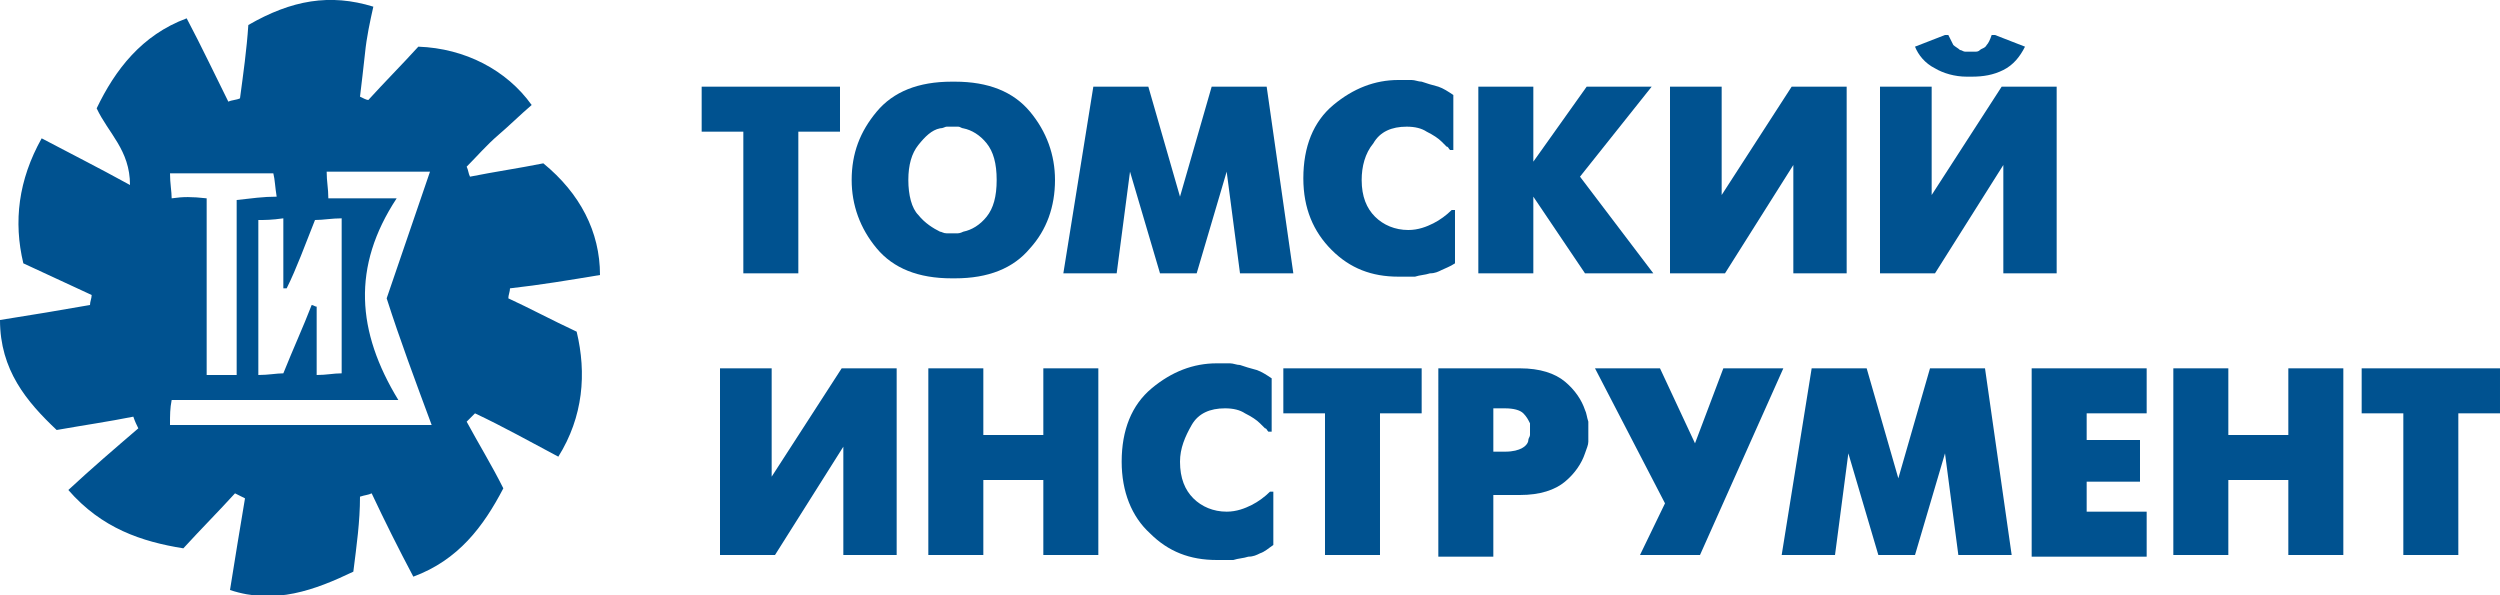
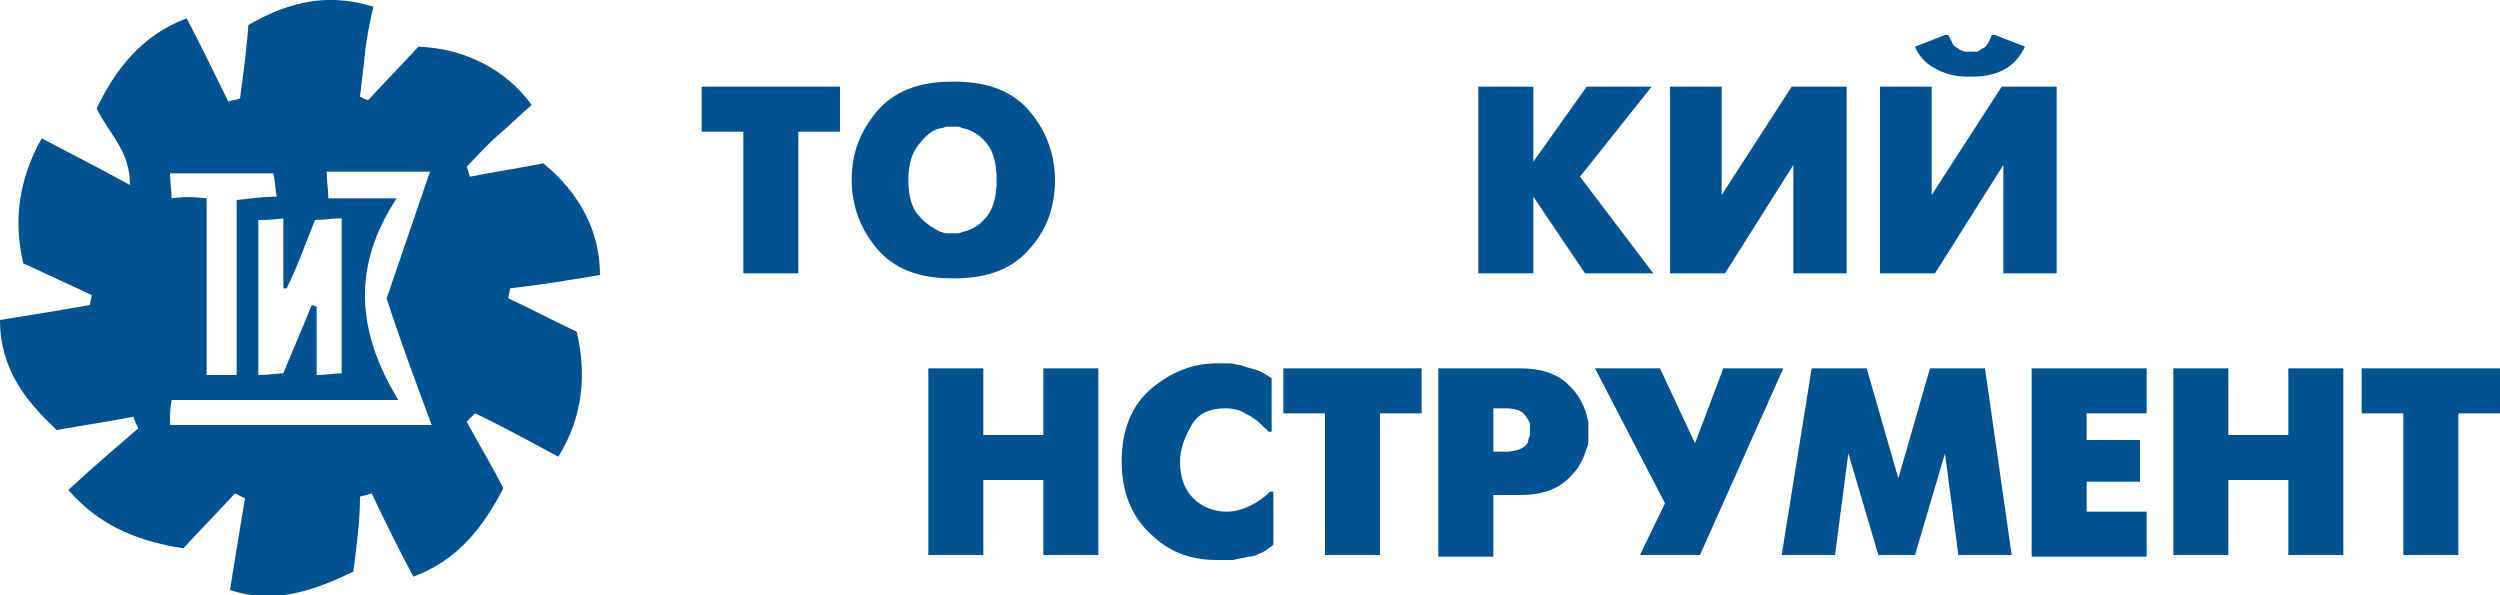
<svg xmlns="http://www.w3.org/2000/svg" version="1.1" id="Слой_1" x="0px" y="0px" viewBox="0 0 150 35.7" style="enable-background:new 0 0 150 35.7;" xml:space="preserve">
  <style type="text/css">
	.st0{fill:#005290;}
</style>
  <g>
    <path class="st0" d="M21.2,34.3c-2.3,1.1-4.7,2-7.4,1.1c0.3-1.9,0.6-3.7,0.9-5.5c-0.2-0.1-0.4-0.2-0.6-0.3c-1,1.1-2,2.1-3.1,3.3   c-2.5-0.4-4.9-1.2-6.9-3.5c1.4-1.3,2.8-2.5,4.2-3.7c-0.1-0.2-0.2-0.4-0.3-0.7c-1.5,0.3-2.9,0.5-4.6,0.8C1.6,24.1,0,22.2,0,19.2   c1.9-0.3,3.7-0.6,5.4-0.9c0-0.2,0.1-0.4,0.1-0.6c-1.3-0.6-2.6-1.2-4.1-1.9c-0.6-2.5-0.3-5,1.1-7.5c1.7,0.9,3.3,1.7,5.3,2.8   C7.8,9,6.5,8,5.8,6.5c1.1-2.3,2.7-4.4,5.4-5.4c0.9,1.7,1.7,3.4,2.5,5C13.9,6,14.2,6,14.4,5.9c0.2-1.5,0.4-2.9,0.5-4.4   c2.6-1.5,4.9-1.9,7.5-1.1c-0.2,0.9-0.4,1.8-0.5,2.8c-0.1,0.9-0.2,1.8-0.3,2.6C21.8,5.9,22,6,22.1,6c1-1.1,2-2.1,3-3.2   c2.8,0.1,5.3,1.4,6.8,3.5c-0.7,0.6-1.3,1.2-2,1.8c-0.7,0.6-1.3,1.3-1.9,1.9c0.1,0.2,0.1,0.4,0.2,0.6c1.5-0.3,2.9-0.5,4.4-0.8   c2.2,1.8,3.4,4.1,3.4,6.7c-1.8,0.3-3.6,0.6-5.4,0.8c0,0.2-0.1,0.4-0.1,0.6c1.3,0.6,2.6,1.3,4.1,2c0.6,2.5,0.4,5.1-1.1,7.5   c-1.7-0.9-3.3-1.8-5-2.6c-0.2,0.2-0.3,0.3-0.5,0.5c0.7,1.3,1.5,2.6,2.2,4c-1.2,2.3-2.7,4.3-5.4,5.3c-0.9-1.7-1.7-3.3-2.5-5   c-0.2,0.1-0.4,0.1-0.7,0.2C21.6,31.3,21.4,32.7,21.2,34.3z M10.2,25.5c5.3,0,10.4,0,15.7,0c-1-2.7-1.9-5.1-2.7-7.6   c0.9-2.6,1.7-5,2.6-7.6c-2.2,0-4.1,0-6.2,0c0,0.6,0.1,1,0.1,1.6c1.3,0,2.5,0,4.1,0c-2.7,4.1-2.4,8,0.1,12.1c-4.9,0-9.2,0-13.6,0   C10.2,24.5,10.2,24.9,10.2,25.5z M17.2,17.3c-0.1,0-0.2,0-0.2,0c0-1.4,0-2.7,0-4.2c-0.7,0.1-1.1,0.1-1.5,0.1c0,3.1,0,6.1,0,9.3   c0.6,0,1.1-0.1,1.5-0.1c0.6-1.5,1.2-2.8,1.7-4.1c0.1,0,0.2,0.1,0.3,0.1c0,1.3,0,2.6,0,4.1c0.6,0,1-0.1,1.5-0.1c0-3.2,0-6.2,0-9.3   c-0.6,0-1.1,0.1-1.6,0.1C18.3,14.7,17.8,16.1,17.2,17.3z M12.4,11.9c0,3.6,0,7,0,10.6c0.7,0,1.1,0,1.8,0c0-3.6,0-7.1,0-10.5   c0.9-0.1,1.6-0.2,2.4-0.2c-0.1-0.6-0.1-1-0.2-1.4c-2.1,0-4,0-6.2,0c0,0.6,0.1,1.1,0.1,1.5C11,11.8,11.5,11.8,12.4,11.9z" />
    <path class="st0" d="M44.6,7.9h-2.5V5.2h0.2h8.1v2.7h-2.5v8.5h-0.2h-3.1V7.9z" />
    <path class="st0" d="M52.6,14.9c-1-1.2-1.5-2.6-1.5-4.1c0-1.6,0.5-2.9,1.5-4.1c1-1.2,2.5-1.8,4.5-1.8h0.2c2,0,3.5,0.6,4.5,1.8   c1,1.2,1.5,2.6,1.5,4.1c0,1.6-0.5,3-1.5,4.1c-1,1.2-2.5,1.8-4.5,1.8l-0.2,0C55.1,16.7,53.6,16.1,52.6,14.9z M57.4,14   c0.1,0,0.2,0,0.4-0.1c0.5-0.1,1-0.4,1.4-0.9s0.6-1.2,0.6-2.2c0-1-0.2-1.7-0.6-2.2c-0.4-0.5-0.9-0.8-1.4-0.9c-0.1,0-0.2-0.1-0.3-0.1   c-0.1,0-0.2,0-0.3,0c-0.1,0-0.2,0-0.4,0c-0.1,0-0.2,0.1-0.4,0.1c-0.5,0.1-0.9,0.5-1.3,1c-0.4,0.5-0.6,1.2-0.6,2.1   c0,0.9,0.2,1.7,0.6,2.1c0.4,0.5,0.9,0.8,1.3,1c0.1,0,0.2,0.1,0.4,0.1c0.1,0,0.2,0,0.4,0C57.2,14,57.3,14,57.4,14z" />
-     <path class="st0" d="M65.6,5.2h0.2h3.1l1.9,6.6l1.9-6.6h0.2h3.1l1.6,11.2h-0.2h-3l-0.8-6.1l-1.8,6.1h-0.2h-2l-1.8-6.1l-0.8,6.1   h-0.2h-3L65.6,5.2z" />
-     <path class="st0" d="M86.5,16.2c-0.2,0.1-0.4,0.2-0.7,0.2c-0.3,0.1-0.6,0.1-0.9,0.2c-0.3,0-0.6,0-0.8,0l-0.2,0   c-1.6,0-2.9-0.5-4-1.6s-1.7-2.5-1.7-4.3c0-1.9,0.6-3.4,1.8-4.4c1.2-1,2.5-1.5,3.9-1.5h0.2c0.2,0,0.4,0,0.6,0c0.2,0,0.4,0.1,0.6,0.1   c0.3,0.1,0.6,0.2,1,0.3c0.3,0.1,0.6,0.3,0.9,0.5V9H87c-0.1-0.1-0.1-0.2-0.2-0.2c-0.1-0.1-0.2-0.2-0.3-0.3c-0.2-0.2-0.5-0.4-0.9-0.6   c-0.3-0.2-0.7-0.3-1.2-0.3c-0.9,0-1.6,0.3-2,1c-0.5,0.6-0.7,1.4-0.7,2.2c0,1,0.3,1.7,0.8,2.2c0.5,0.5,1.2,0.8,2,0.8   c0.6,0,1.1-0.2,1.5-0.4s0.8-0.5,1.1-0.8h0.2v3.2C87,16,86.7,16.1,86.5,16.2z" />
    <path class="st0" d="M88.7,5.2h0.2H92v4.5l3.2-4.5h0.2h3.7l-4.3,5.4l4.4,5.8H99h-3.9L92,11.8v4.6h-0.2h-3.1V5.2z" />
    <path class="st0" d="M103.3,5.2v6.5l4.2-6.5h0.2h3.1v11.2h-0.2h-3V9.9l-4.1,6.5h-0.2h-3.1V5.2h0.2H103.3z" />
    <path class="st0" d="M115.9,5.2v6.5l4.2-6.5h0.2h3.1v11.2h-0.2h-3V9.9l-4.1,6.5h-0.2h-3.1V5.2h0.2H115.9z M116.7,2.1h0.2   c0.1,0.2,0.2,0.4,0.3,0.6c0.1,0.1,0.3,0.2,0.4,0.3c0.1,0,0.2,0.1,0.3,0.1c0.1,0,0.2,0,0.3,0c0.1,0,0.2,0,0.3,0c0.1,0,0.2,0,0.3-0.1   c0.1-0.1,0.3-0.1,0.4-0.3c0.1-0.1,0.2-0.3,0.3-0.6h0.2l1.8,0.7c-0.3,0.6-0.7,1.1-1.3,1.4c-0.6,0.3-1.2,0.4-1.9,0.4H118   c-0.7,0-1.4-0.2-1.9-0.5c-0.6-0.3-1-0.8-1.2-1.3L116.7,2.1z" />
-     <path class="st0" d="M46.3,22.1v6.5l4.2-6.5h0.2h3.1v11.2h-0.2h-3v-6.5l-4.1,6.5h-0.2h-3.1V22.1h0.2H46.3z" />
    <path class="st0" d="M55.7,22.1h0.2H59v4h3.6v-4h0.2h3.1v11.2h-0.2h-3.1v-4.5H59v4.5h-0.2h-3.1V22.1z" />
    <path class="st0" d="M75.6,33.2c-0.2,0.1-0.4,0.2-0.7,0.2c-0.3,0.1-0.6,0.1-0.9,0.2c-0.3,0-0.6,0-0.8,0l-0.2,0   c-1.6,0-2.9-0.5-4-1.6c-1.1-1-1.7-2.5-1.7-4.3c0-1.9,0.6-3.4,1.8-4.4c1.2-1,2.5-1.5,3.9-1.5h0.2c0.2,0,0.4,0,0.6,0   c0.2,0,0.4,0.1,0.6,0.1c0.3,0.1,0.6,0.2,1,0.3c0.3,0.1,0.6,0.3,0.9,0.5v3.2h-0.2c-0.1-0.1-0.1-0.2-0.2-0.2   c-0.1-0.1-0.2-0.2-0.3-0.3c-0.2-0.2-0.5-0.4-0.9-0.6c-0.3-0.2-0.7-0.3-1.2-0.3c-0.9,0-1.6,0.3-2,1s-0.7,1.4-0.7,2.2   c0,1,0.3,1.7,0.8,2.2c0.5,0.5,1.2,0.8,2,0.8c0.6,0,1.1-0.2,1.5-0.4c0.4-0.2,0.8-0.5,1.1-0.8h0.2v3.2C76.1,32.9,75.9,33.1,75.6,33.2   z" />
    <path class="st0" d="M79.4,24.8H77v-2.7h0.2h8.1v2.7h-2.5v8.5h-0.2h-3.1V24.8z" />
    <path class="st0" d="M86.3,22.1h0.2h4.7c1.2,0,2.1,0.3,2.7,0.8s1,1.1,1.2,1.7c0.1,0.2,0.1,0.4,0.2,0.7c0,0.2,0,0.4,0,0.6   c0,0.2,0,0.4,0,0.6c0,0.2-0.1,0.4-0.2,0.7c-0.2,0.6-0.6,1.2-1.2,1.7c-0.6,0.5-1.5,0.8-2.7,0.8h-1.6v3.7h-0.2h-3.1V22.1z M89.6,27.1   h0.7c0.5,0,0.8-0.1,1-0.2c0.2-0.1,0.4-0.3,0.4-0.5c0-0.1,0.1-0.2,0.1-0.3c0-0.1,0-0.2,0-0.3c0-0.1,0-0.1,0-0.2c0-0.1,0-0.1,0-0.2   c-0.1-0.2-0.2-0.4-0.4-0.6c-0.2-0.2-0.6-0.3-1.1-0.3h-0.7V27.1z" />
    <path class="st0" d="M99.9,30.2l-4.2-8.1h0.2h3.7l2.1,4.5l1.7-4.5h0.2h3.4l-5,11.2h-0.2h-3.4L99.9,30.2z" />
    <path class="st0" d="M108.7,22.1h0.2h3.1l1.9,6.6l1.9-6.6h0.2h3.1l1.6,11.2h-0.2h-3l-0.8-6.1l-1.8,6.1h-0.2h-2l-1.8-6.1l-0.8,6.1   h-0.2h-3L108.7,22.1z" />
    <path class="st0" d="M121.9,22.1h0.2h6.7v2.7h-3.6v1.6h3.2v2.5h-3.2v1.8h3.6v2.7h-0.2h-6.7V22.1z" />
    <path class="st0" d="M130.4,22.1h0.2h3.1v4h3.6v-4h0.2h3.1v11.2h-0.2h-3.1v-4.5h-3.6v4.5h-0.2h-3.1V22.1z" />
    <path class="st0" d="M144.2,24.8h-2.5v-2.7h0.2h8.1v2.7h-2.5v8.5h-0.2h-3.1V24.8z" />
  </g>
</svg>